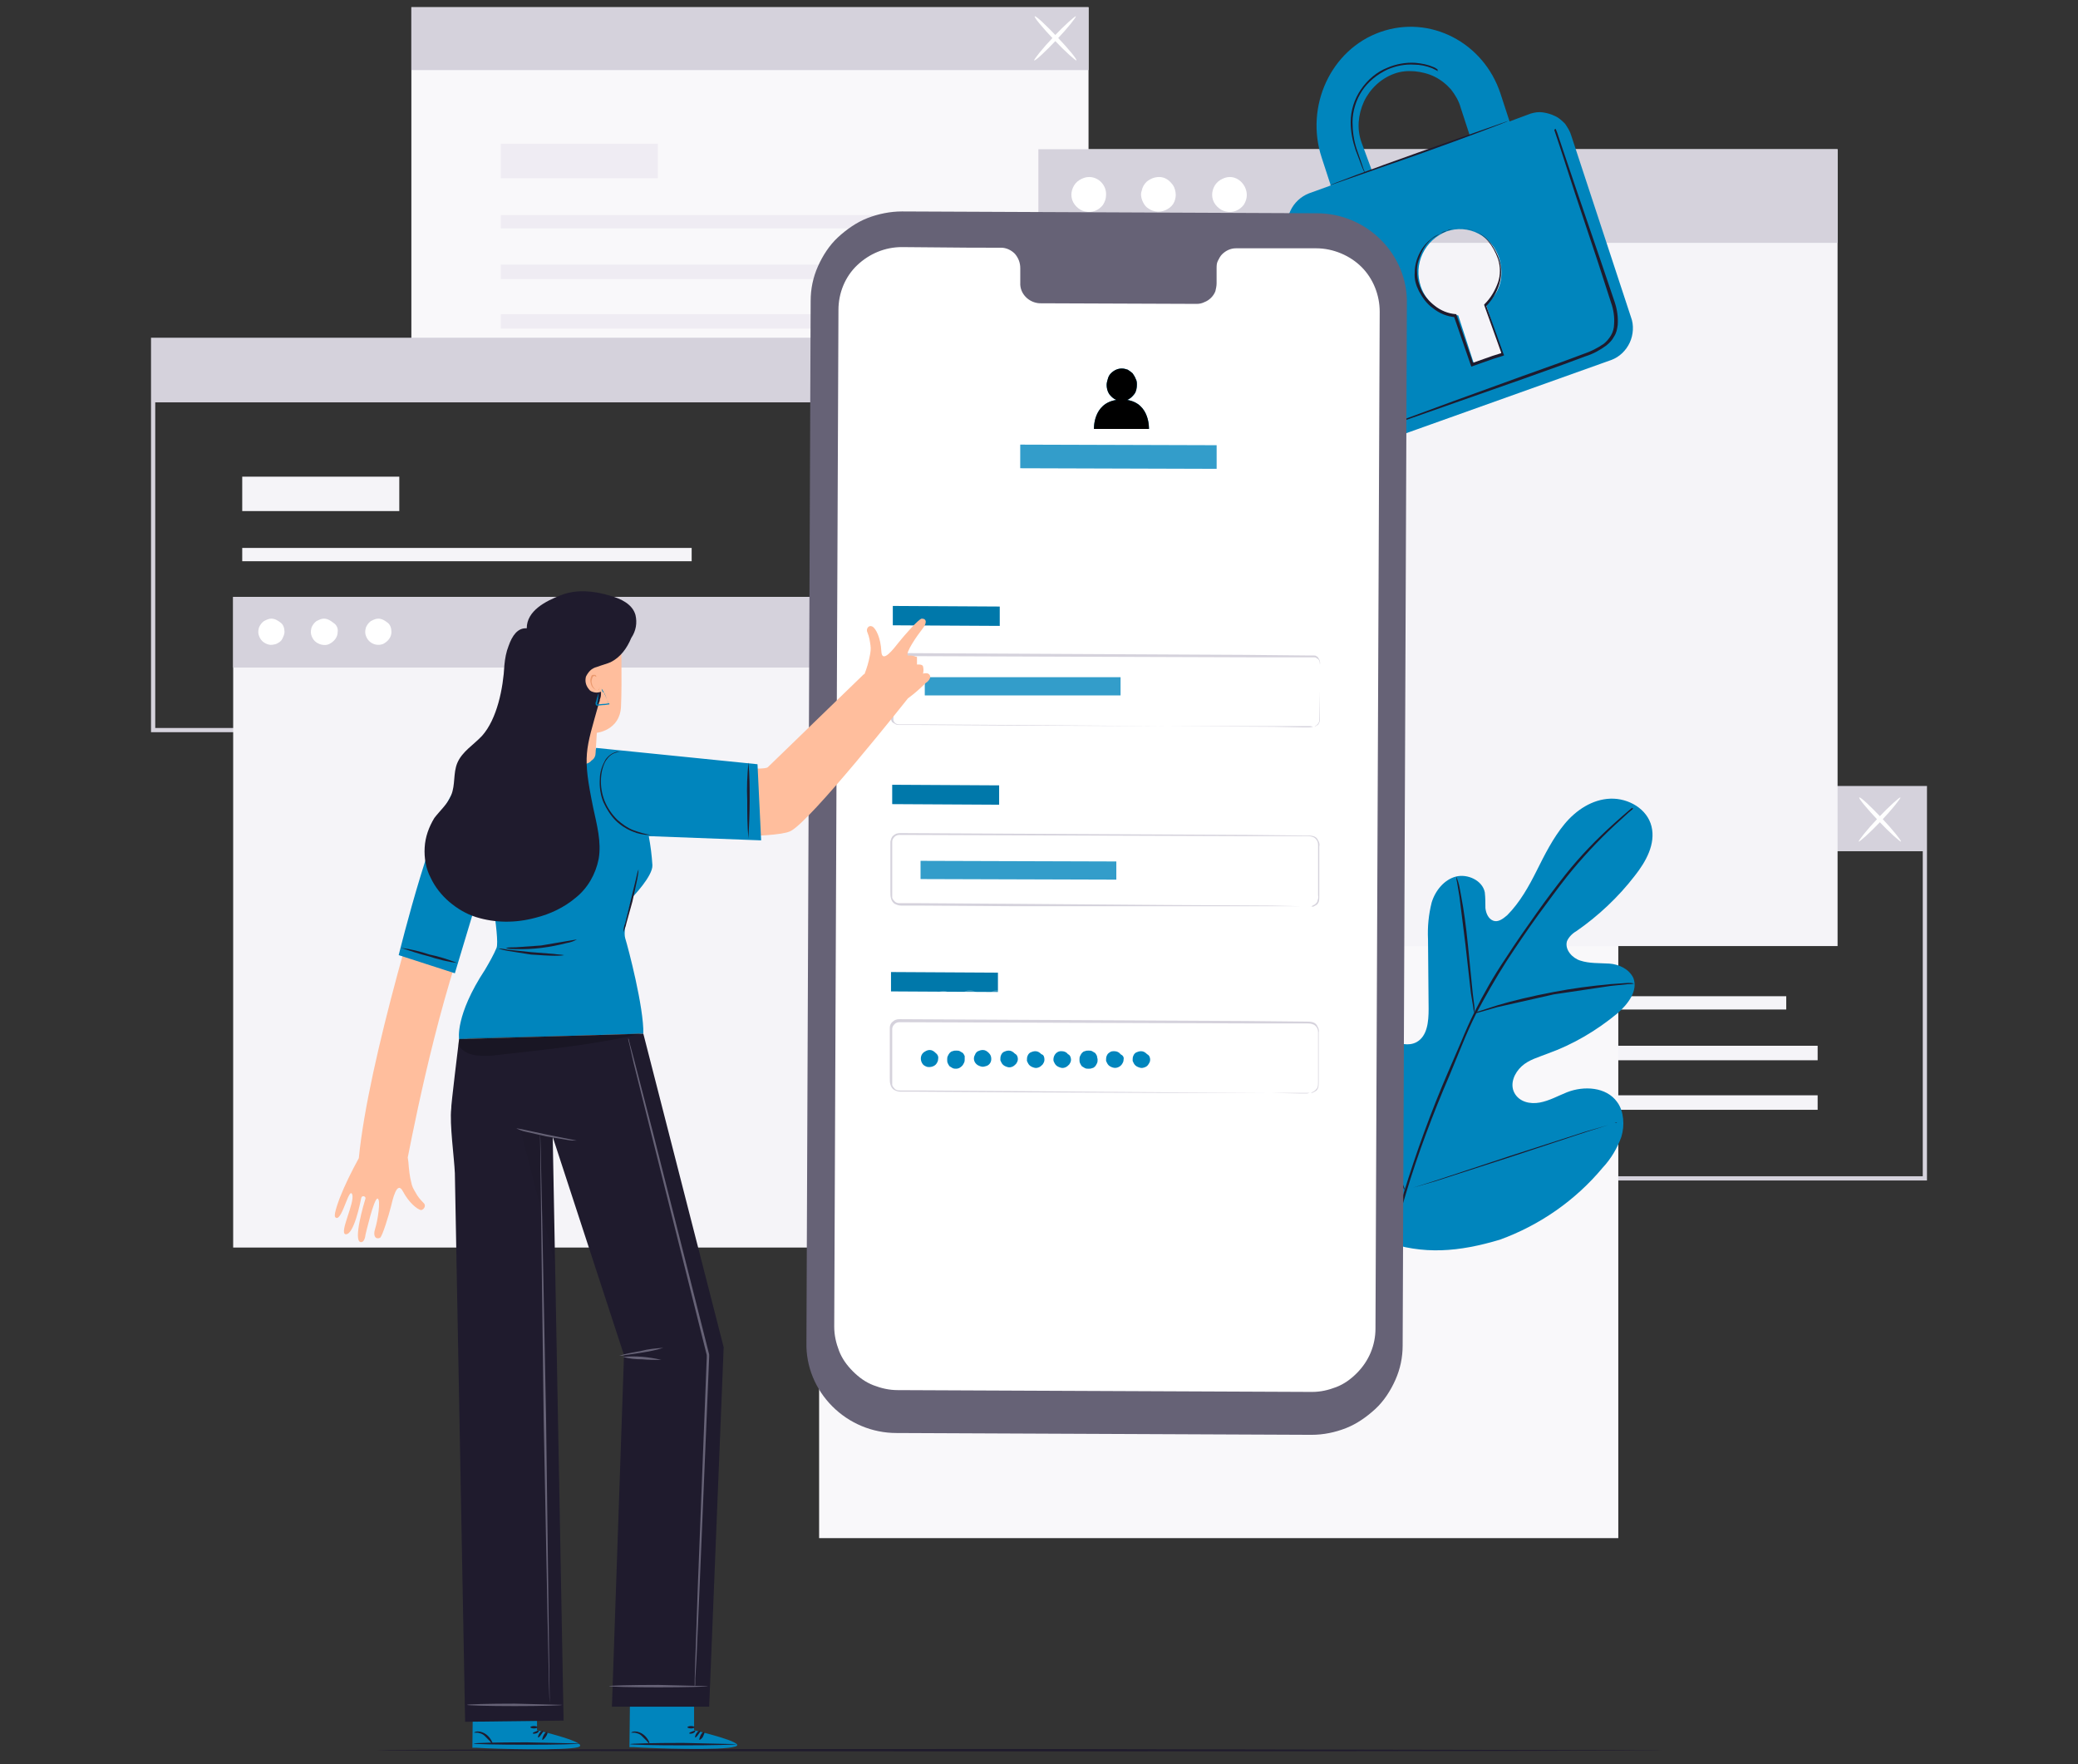
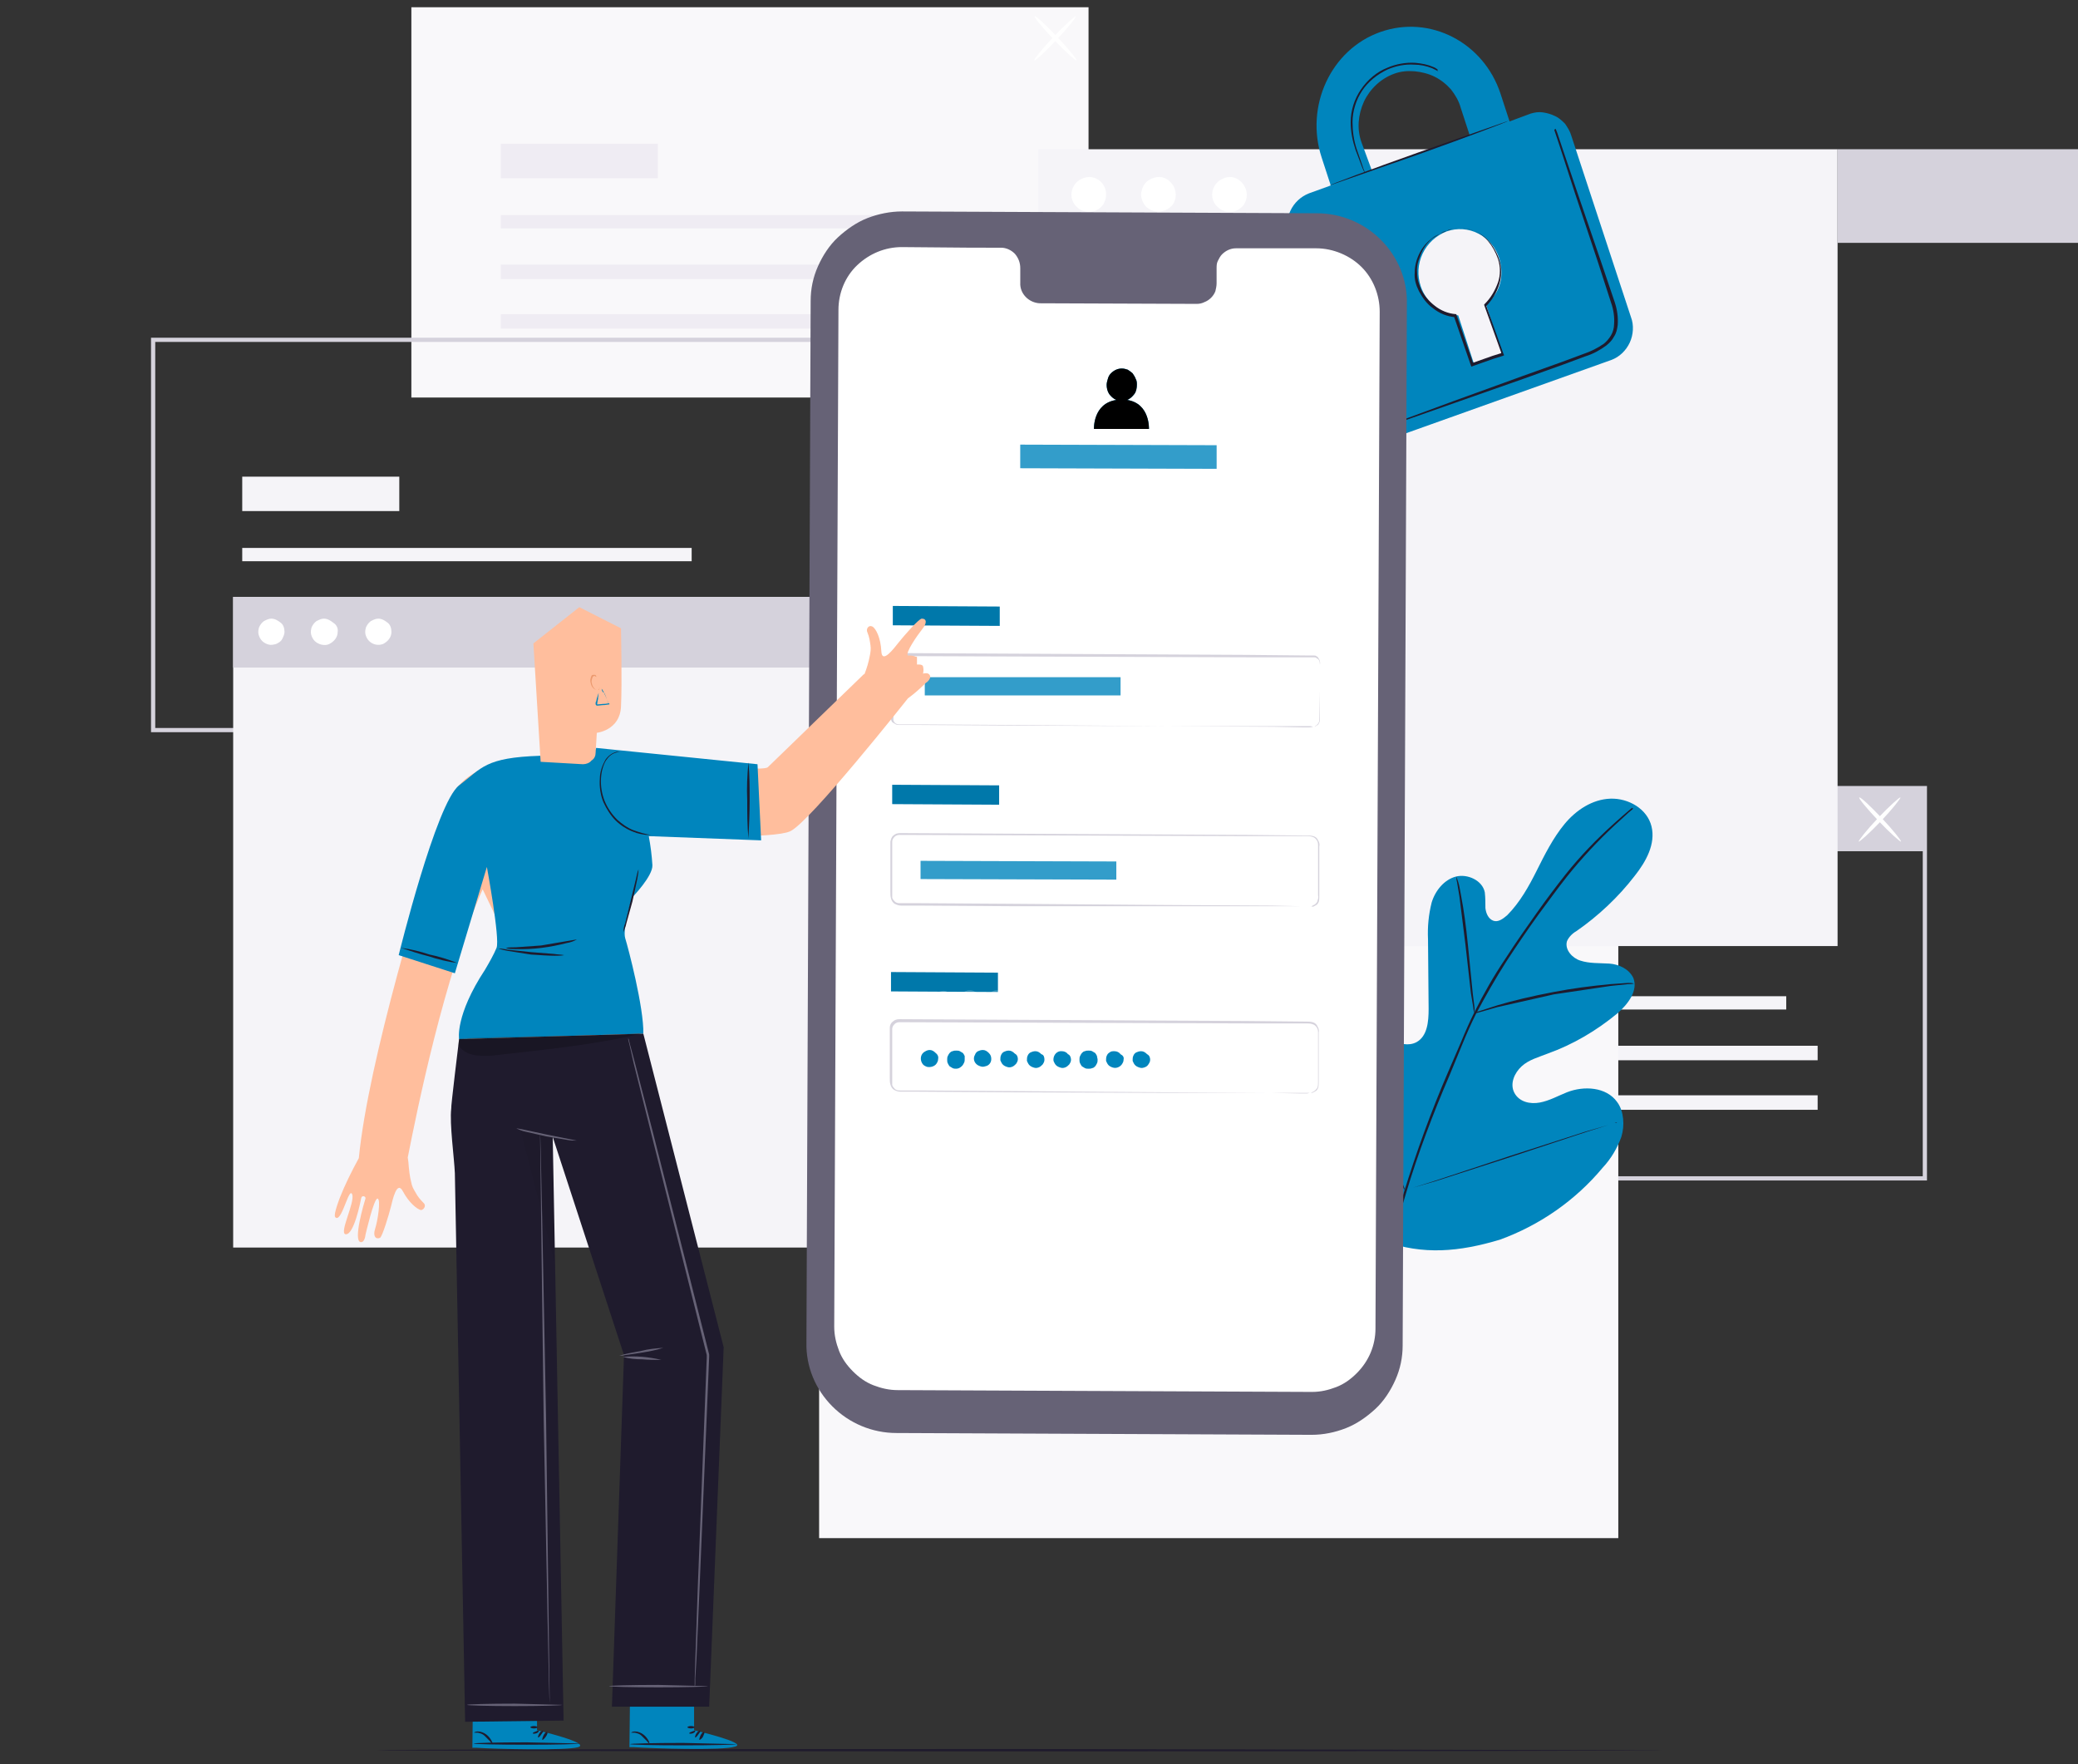
<svg xmlns="http://www.w3.org/2000/svg" version="1.1" id="Layer_1" x="0px" y="0px" viewBox="0 0 344 292" style="enable-background:new 0 0 344 292;" xml:space="preserve">
  <rect x="0" y="0" width="344" height="292" fill="#333333" stroke="none" />
  <style type="text/css">
	.st0{fill:#D5D2DC;}
	.st1{fill:#F5F4F8;}
	.st2{fill:#FFFFFF;}
	.st3{fill:#F9F8FA;}
	.st4{fill:#EFECF3;}
	.st5{fill:#1F1B2D;}
	.st6{fill:#0085BD;}
	.st7{fill:#666276;}
	.st8{opacity:0.1;enable-background:new    ;}
	.st9{opacity:0.2;fill:#FFFFFF;enable-background:new    ;}
	.st10{fill:#FFBE9D;}
	.st11{fill:#EB996E;}
	.st12{opacity:0.2;enable-background:new    ;}
	.st13{opacity:4.000000e-02;enable-background:new    ;}
</style>
  <path class="st0" d="M319,195.4H206.2v-65.3H319V195.4z M206.9,194.7h111.4v-63.9H206.9V194.7z" />
  <path class="st1" d="M295.7,164.9h-74.4v2.2h74.4V164.9z M300.9,173.1h-79.5v2.4h79.5V173.1z M300.9,181.3h-79.5v2.4h79.5V181.3z   M247.3,153.1h-26v5.7h26V153.1z" />
  <path class="st0" d="M318.7,130.5H206.6v10.4h112.1V130.5z" />
  <g>
    <path class="st2" d="M307.7,139.3c-0.1-0.1,1.3-1.9,3.2-3.9s3.6-3.5,3.7-3.4s-1.3,1.9-3.2,3.9S307.8,139.4,307.7,139.3z" />
    <path class="st2" d="M314.7,139.3c-0.1,0.1-1.8-1.4-3.7-3.4s-3.4-3.8-3.2-3.9s1.8,1.4,3.7,3.4S314.8,139.2,314.7,139.3L314.7,139.3   z" />
  </g>
  <path class="st3" d="M180.2,1.2H68.1v64.6h112.1V1.2z" />
  <path class="st4" d="M157.3,35.6H82.9v2.2h74.4V35.6z M162.4,43.8H82.9v2.4h79.5V43.8z M162.4,52H82.9v2.4h79.5V52z M108.9,23.8h-26  v5.7h26V23.8z" />
-   <path class="st0" d="M180.2,1.2H68.1v10.4h112.1V1.2z" />
  <g>
    <path class="st2" d="M171.2,10c-0.1-0.1,1.3-1.9,3.2-3.9s3.6-3.5,3.7-3.4s-1.3,1.9-3.2,3.9S171.4,10.1,171.2,10z" />
    <path class="st2" d="M178.2,10c-0.1,0.1-1.8-1.4-3.7-3.4s-3.4-3.8-3.2-3.9s1.8,1.4,3.7,3.4S178.3,9.8,178.2,10z" />
  </g>
  <path class="st0" d="M137.8,121.2H25V55.9h112.8L137.8,121.2L137.8,121.2z M25.7,120.5h111.4V56.6H25.7  C25.7,56.6,25.7,120.5,25.7,120.5z" />
  <path class="st1" d="M114.5,90.7H40.1v2.2h74.4V90.7z M119.6,98.8H40.1v2.4h79.5C119.6,101.2,119.6,98.8,119.6,98.8z M119.6,107.1  H40.1v2.4h79.5V107.1z M66.1,78.9h-26v5.7h26V78.9z" />
-   <path class="st0" d="M137.4,56.2H25.3v10.4h112.1V56.2z" />
  <path class="st3" d="M267.9,136.1H135.6v118.5h132.3V136.1z" />
  <path class="st1" d="M142.2,98.8H38.6v107.7h103.7V98.8z" />
  <path class="st0" d="M142.2,98.8H38.6v11.7h103.7V98.8z" />
  <path class="st2" d="M47.1,104.6c0,0.4-0.2,0.8-0.4,1.2s-0.6,0.6-1,0.8c-0.4,0.1-0.8,0.2-1.2,0.1c-0.4-0.1-0.8-0.3-1.1-0.6  s-0.5-0.7-0.6-1.1c-0.1-0.4,0-0.9,0.1-1.2c0.2-0.4,0.4-0.7,0.8-1c0.4-0.2,0.8-0.4,1.2-0.4c0.6,0,1.1,0.3,1.6,0.7  C46.9,103.4,47.1,104,47.1,104.6L47.1,104.6z M55.9,104.6c0,0.9-0.6,1.6-1.4,2c-0.4,0.2-0.8,0.2-1.3,0.1c-0.4-0.1-0.8-0.3-1.1-0.6  c-0.3-0.3-0.5-0.7-0.6-1.1c-0.1-0.4,0-0.9,0.1-1.2c0.2-0.4,0.4-0.7,0.8-1c0.4-0.2,0.8-0.4,1.2-0.4c0.6,0,1.1,0.3,1.6,0.7  C55.7,103.4,56,104,55.9,104.6z M64.8,104.6c0,0.9-0.6,1.6-1.4,2c-0.8,0.3-1.7,0.1-2.3-0.5c-0.3-0.3-0.5-0.7-0.6-1.1  c-0.1-0.4,0-0.9,0.1-1.2c0.2-0.4,0.4-0.7,0.8-1c0.4-0.2,0.8-0.4,1.2-0.4c0.6,0,1.1,0.3,1.6,0.7C64.6,103.4,64.8,104,64.8,104.6  L64.8,104.6z" />
  <path class="st1" d="M304.2,24.7H171.9v131.9h132.3V24.7z" />
-   <path class="st0" d="M304.2,24.7H171.9v15.5h132.3V24.7z" />
+   <path class="st0" d="M304.2,24.7v15.5h132.3V24.7z" />
  <g>
    <g>
      <path id="B" class="st2" d="M183.1,32.3c0,0.6-0.2,1.1-0.5,1.6c-0.7,0.9-1.8,1.4-3,1.1c-0.5-0.1-1-0.4-1.4-0.8    c-0.4-0.4-0.7-0.9-0.8-1.5c-0.1-0.6,0-1.1,0.2-1.6s0.6-1,1.1-1.3c0.5-0.3,1-0.5,1.6-0.5C181.9,29.3,183.2,30.7,183.1,32.3z" />
    </g>
    <path class="st2" d="M193.9,30.3c0.4,0.4,0.6,0.9,0.7,1.5c0.1,0.6,0,1.1-0.2,1.6c-0.2,0.5-0.6,0.9-1.1,1.2c-1,0.6-2.2,0.6-3.2-0.1   c-0.5-0.3-0.8-0.8-1-1.3s-0.3-1.1-0.1-1.6c0.1-0.6,0.4-1.1,0.8-1.5c0.6-0.5,1.3-0.8,2.1-0.8S193.4,29.7,193.9,30.3L193.9,30.3z" />
    <g>
      <path class="st2" d="M206.4,32.3c0,0.6-0.2,1.1-0.5,1.6c-0.7,0.9-1.8,1.4-3,1.1c-0.5-0.1-1-0.4-1.4-0.8c-0.4-0.4-0.7-0.9-0.8-1.5    c-0.1-0.6,0-1.1,0.2-1.6s0.6-1,1.1-1.3c0.5-0.3,1-0.5,1.6-0.5C205.1,29.3,206.4,30.7,206.4,32.3z" />
    </g>
  </g>
  <path class="st5" d="M275.6,289.7c0,0.1-47.8,0.2-106.7,0.2s-106.7-0.1-106.7-0.2s47.8-0.2,106.7-0.2L275.6,289.7z" />
  <path class="st6" d="M229,205.4c-10.6-7.4-13-21.2-12.6-33.6c0.1-2.1-0.2-4.3,0.8-6.1s3.3-3.1,5.1-2.2c1.5,0.7,2.2,2.5,3.1,4  c1.1,2,2.8,3.6,4.9,4.6c1.3,0.7,2.9,1.1,4.2,0.4c1.8-1,2-3.4,2-5.5l-0.1-11.5c-0.1-2.1,0.1-4.1,0.6-6.1c0.6-2,2.1-3.8,4-4.3  s4.4,0.6,4.8,2.6c0.1,0.9,0.1,1.7,0.1,2.6c0.1,0.9,0.5,1.8,1.3,2.1s1.6-0.3,2.3-0.9c2.1-2.1,3.6-4.8,4.9-7.4s2.7-5.4,4.6-7.7  s4.6-4.1,7.6-4.2s6.1,1.7,6.8,4.6s-0.9,5.8-2.8,8.2c-2.7,3.5-6,6.6-9.6,9.1c-0.7,0.4-1.3,1-1.6,1.7c-0.4,1.4,0.9,2.8,2.2,3.2  c1.5,0.5,3.2,0.4,4.8,0.5s3.3,0.9,4,2.4c0.8,2.1-0.9,4.3-2.6,5.8c-3.5,2.9-7.4,5.2-11.6,6.7c-1.5,0.6-3.1,1-4.3,2.1s-2,2.9-1.2,4.4  s2.6,1.9,4.2,1.6s3-1.1,4.5-1.7c2.8-1.1,6.5-0.9,8.3,1.6c0.6,0.8,0.9,1.8,1,2.8c0.1,1,0,2-0.3,3c-0.7,1.9-1.7,3.6-3.1,5.1  c-4.5,5.4-10.4,9.5-17,11.9C241.6,207.2,235.6,207.8,229,205.4" />
  <g>
    <path class="st5" d="M270.4,133.8c0,0-0.1,0.1-0.2,0.2l-0.6,0.5l-2.3,2.1c-2.8,2.6-5.5,5.5-7.9,8.5c-1.5,1.9-3.1,4.1-4.8,6.4   c-1.8,2.5-3.5,5-5.2,7.6c-1.8,2.8-3.5,5.8-5.1,8.8c-0.8,1.6-1.5,3.2-2.2,4.9l-2.1,5.1c-2.8,6.5-5.3,13.1-7.3,19.8   c-1.7,5.5-2.8,11.2-3.4,16.9c-0.4,3.9-0.5,7.8-0.2,11.6c0.1,1.4,0.2,2.4,0.3,3.1l0.1,0.8v0.3c0-0.1,0-0.2-0.1-0.3l-0.1-0.8   c-0.1-0.7-0.3-1.8-0.4-3.2c-0.3-3.9-0.3-7.8,0.1-11.7c0.6-5.7,1.7-11.4,3.4-17c2.1-6.8,4.5-13.4,7.3-19.9l2.2-5.1   c0.7-1.7,1.4-3.3,2.2-4.9c1.5-3,3.2-6,5.1-8.8c1.8-2.8,3.5-5.2,5.2-7.6s3.3-4.5,4.8-6.4c2.4-3,5.1-5.8,8-8.4c1-0.9,1.8-1.6,2.4-2.1   l0.6-0.5C270.2,133.9,270.3,133.8,270.4,133.8L270.4,133.8z" />
    <path class="st5" d="M244.1,167.7c-0.1-0.3-0.2-0.6-0.2-0.9l-0.4-2.4l-0.9-8l-1-8l-0.4-2.4c-0.1-0.3-0.1-0.6-0.1-0.9   c0.1,0.3,0.2,0.6,0.3,0.9c0.2,0.6,0.3,1.4,0.5,2.4c0.4,2.1,0.8,4.9,1.1,8l0.8,8l0.3,2.4C244.1,167.1,244.1,167.4,244.1,167.7   L244.1,167.7z M270.5,162.8c-0.3,0.1-0.7,0.1-1,0.1l-2.9,0.3l-9.4,1.4l-9.3,2.1l-2.8,0.8c-0.3,0.1-0.7,0.2-1,0.2   c0.3-0.2,0.6-0.3,1-0.4l2.8-0.9c2.3-0.7,5.6-1.5,9.3-2.2c3.1-0.6,6.2-1,9.4-1.3l2.9-0.2C269.8,162.7,270.2,162.7,270.5,162.8   L270.5,162.8z M232.6,197.1c-0.1-0.1-0.1-0.2-0.2-0.3l-0.5-1l-1.6-3.6c-1.3-3-2.9-7.3-4.6-12l-4.5-12l-1.4-3.6l-0.4-1   c-0.1-0.1-0.1-0.2-0.1-0.4c0.1,0.1,0.1,0.2,0.2,0.3l0.5,1c0.4,0.8,0.9,2.1,1.6,3.6c1.3,3,2.9,7.3,4.6,12l4.5,12l1.4,3.6   c0.2,0.4,0.3,0.7,0.4,1C232.5,196.9,232.5,197,232.6,197.1L232.6,197.1z" />
    <path class="st5" d="M267.7,185.8c-0.1,0.1-0.2,0.1-0.4,0.1l-1,0.3l-3.8,1.2l-12.4,4.1l-12.4,4l-3.8,1.1l-1,0.3   c-0.1,0-0.2,0.1-0.4,0.1c0.1-0.1,0.2-0.1,0.4-0.1l1-0.3l3.8-1.2l12.4-4.1l12.4-4l3.8-1.1l1-0.3   C267.5,185.8,267.6,185.8,267.7,185.8L267.7,185.8z" />
  </g>
  <path class="st6" d="M253.4,18.8l-3.5,1.3l-1.5-4.6c-2.8-8.5-11.7-13.1-19.9-10.2s-12.5,12.3-9.7,20.8l1.5,4.6l-3.6,1.3  c-2.8,1.1-4.3,4.2-3.3,7.1l9.9,30.1c0.2,0.7,0.5,1.3,1,1.9s1,1,1.6,1.3s1.3,0.5,2,0.6c0.7,0.1,1.4,0,2.1-0.3l36.7-13.1  c1.4-0.5,2.5-1.6,3.1-2.9s0.7-2.9,0.2-4.2l-9.9-30.1c-0.2-0.7-0.6-1.3-1-1.9c-0.5-0.5-1-1-1.7-1.3c-0.6-0.3-1.3-0.5-2-0.6  S254.1,18.6,253.4,18.8L253.4,18.8z M225.4,23.6c-0.8-2.2-0.6-4.6,0.4-6.8c1-2.1,2.8-3.8,5-4.6c1.1-0.4,2.2-0.5,3.4-0.4  c1.1,0.1,2.3,0.4,3.3,0.9c1,0.5,1.9,1.2,2.7,2.1c0.7,0.9,1.3,1.9,1.6,3l1.5,4.6l-16.2,5.8L225.4,23.6z M246,50.4l2.5,7.7  c0,0.2,0,0.3,0,0.5s-0.2,0.3-0.4,0.3l-3.5,1.3c-0.1,0-0.3,0-0.4,0s-0.2-0.2-0.3-0.3l-2.5-7.7c-2.9-0.2-5.3-2.1-6.2-4.8  c-0.6-1.8-0.5-3.7,0.3-5.4s2.2-3,4-3.7c1.7-0.6,3.6-0.5,5.3,0.4c0.8,0.4,1.5,1,2.1,1.7c0.6,0.7,1,1.5,1.3,2.4  c0.4,1.4,0.5,2.8,0.1,4.2S247.1,49.4,246,50.4L246,50.4L246,50.4z" />
  <g>
    <path class="st5" d="M249.7,20c0,0.1-6.6,2.6-14.7,5.5l-14.9,5.2c0-0.1,6.6-2.6,14.8-5.5L249.7,20L249.7,20z M257.5,21.3   c0,0.1,0.1,0.1,0.1,0.2l0.2,0.5l0.7,2.1l2.6,7.7l3.9,11.4l2.3,6.8c0.4,1.2,0.6,2.5,0.5,3.8c-0.1,0.7-0.2,1.3-0.6,1.9   c-0.3,0.6-0.8,1.1-1.3,1.5c-1.1,0.8-2.2,1.4-3.5,1.8l-3.5,1.3l-6.7,2.4l-11.4,4l-7.7,2.7l-2.1,0.7l-0.6,0.2c-0.1,0-0.1,0-0.2,0   c0,0,0.1,0,0.2-0.1l0.5-0.2l2.1-0.8l7.6-2.8l11.3-4.1l6.7-2.4l3.5-1.3c1.2-0.4,2.4-1,3.4-1.7c0.5-0.4,0.9-0.9,1.2-1.4   c0.3-0.5,0.5-1.2,0.5-1.8c0.1-1.2-0.1-2.5-0.5-3.6l-2.2-6.8l-3.8-11.4l-2.5-7.7l-0.7-2.1l-0.2-0.6   C257.5,21.3,257.5,21.3,257.5,21.3L257.5,21.3z" />
    <path class="st5" d="M238.1,11.8l-1-0.5c-1-0.4-2-0.6-3-0.6c-1.5-0.1-3,0.2-4.4,0.8c-1.7,0.8-3.2,2-4.2,3.5c-1,1.5-1.6,3.4-1.6,5.2   c0,1.5,0.2,3,0.7,4.5l1,2.9c0.1,0.4,0.3,0.7,0.4,1.1c-0.2-0.3-0.4-0.7-0.5-1l-1.1-2.9c-0.5-1.5-0.8-3-0.8-4.6   c0-1.9,0.6-3.8,1.7-5.4c1.1-1.6,2.6-2.9,4.4-3.6c1.4-0.6,3-0.9,4.6-0.8c1.1,0.1,2.1,0.3,3,0.7c0.3,0.1,0.5,0.3,0.7,0.4   C237.9,11.6,238,11.7,238.1,11.8L238.1,11.8z M238.4,38.7c0.1-0.1,0.2-0.1,0.3-0.2c0.3-0.2,0.7-0.3,1.1-0.4   c0.6-0.2,1.2-0.3,1.8-0.3c0.8,0,1.6,0.1,2.4,0.4c1.8,0.6,3.4,2.4,4.2,4.8c0.4,1.3,0.4,2.7,0,4c-0.4,1.4-1.2,2.7-2.2,3.7l0-0.2   l2.9,8.1l0.1,0.2l-0.2,0.1l-1.6,0.5l-3.4,1.2l-0.2,0.1l-0.1-0.2l-2.8-8.1l0.2,0.1c-1.3-0.1-2.6-0.6-3.7-1.5c-1-0.7-1.7-1.7-2.3-2.8   c-0.5-1-0.8-2-0.7-3.1c0-1.1,0.3-2.2,0.8-3.2c0.5-1,1.2-1.8,2.1-2.5C237.5,39.1,237.9,38.9,238.4,38.7c-0.4,0.2-0.8,0.5-1.2,0.7   c-1,0.8-1.7,1.8-2.1,3c-0.4,0.9-0.6,1.8-0.5,2.8c0,1,0.3,1.9,0.7,2.8c0.5,1,1.3,1.9,2.2,2.6c1,0.8,2.2,1.3,3.5,1.4h0.1l0,0.1   l2.8,8.1l-0.2-0.1l3.4-1.2l1.6-0.5l-0.1,0.2l-2.9-8.1v-0.1l0.1-0.1c1-1,1.7-2.2,2.2-3.6c0.4-1.2,0.4-2.5,0-3.8   c-0.8-2.3-2.3-4.1-4-4.7c-0.7-0.3-1.5-0.4-2.3-0.4c-0.6,0-1.2,0.1-1.8,0.2L238.4,38.7L238.4,38.7z" />
  </g>
  <path class="st7" d="M217.1,237.5l-68.7-0.3c-4,0-7.8-1.6-10.6-4.4c-2.8-2.8-4.4-6.6-4.3-10.6l0.7-172.4c0-2,0.4-3.9,1.2-5.7  s1.9-3.5,3.3-4.8s3.1-2.5,4.9-3.2s3.8-1.1,5.7-1.1l68.7,0.3c4,0,7.8,1.6,10.6,4.4c2.8,2.8,4.4,6.6,4.3,10.6l-0.7,172.4  c0,2-0.4,3.9-1.2,5.7s-1.9,3.5-3.3,4.8s-3.1,2.5-4.9,3.2S219.1,237.5,217.1,237.5L217.1,237.5z" />
  <path class="st2" d="M217.9,41.1h-13.3c-0.9,0-1.7,0.4-2.3,1c-0.3,0.3-0.5,0.7-0.7,1.1c-0.2,0.4-0.2,0.8-0.2,1.3v2.4  c0,0.4-0.1,0.9-0.2,1.3c-0.3,0.8-1,1.5-1.8,1.8c-0.4,0.2-0.8,0.3-1.3,0.3l-26-0.1c-1.8-0.1-3.3-1.6-3.2-3.4v-2.4  c0-0.9-0.3-1.7-0.9-2.4c-0.6-0.6-1.4-1-2.3-1H161l-11.7-0.1c-2.8,0-5.4,1.1-7.4,3c-2,1.9-3.1,4.6-3.1,7.4l-0.7,168.3  c0,1.4,0.3,2.7,0.8,4c0.5,1.3,1.3,2.4,2.3,3.4c1,1,2.1,1.8,3.4,2.3s2.6,0.8,4,0.8l68.6,0.3c1.4,0,2.7-0.3,4-0.8  c1.3-0.5,2.4-1.3,3.4-2.3c2-2,3.1-4.6,3.1-7.4l0.7-168.3c0-2.8-1.1-5.5-3-7.4S220.7,41.1,217.9,41.1L217.9,41.1z" />
  <path class="st6" d="M165.5,100.4l-17.7-0.1l0,3.2l17.7,0.1L165.5,100.4z" />
  <path class="st8" d="M165.5,100.4l-17.7-0.1l0,3.2l17.7,0.1L165.5,100.4z" />
  <path class="st0" d="M217.4,120.3c0.1,0,0.3,0,0.4-0.1c0.2-0.1,0.4-0.2,0.5-0.4c0.1-0.2,0.2-0.4,0.2-0.6v-4.7v-3.4v-1  c0-0.3,0-0.6-0.2-0.9c-0.1-0.1-0.2-0.2-0.4-0.3c-0.1-0.1-0.3-0.1-0.5-0.1h-1.1h-9.9l-57.6-0.2c-0.1,0-0.3,0-0.4,0.1  c-0.1,0.1-0.2,0.2-0.3,0.3c-0.2,0.3-0.2,0.6-0.2,0.9v2.1v4.1v2.1c0,0.3,0,0.6,0,1c0,0.1,0.1,0.3,0.2,0.4c0.1,0.1,0.2,0.2,0.3,0.2  c0.1,0.1,0.3,0.1,0.4,0.1h3.5l15.3,0.1l25.9,0.2l17.4,0.1l4.7,0.1h1.2L217.4,120.3l-0.4-0.1h-1.2H211h-17.4l-25.9-0.1l-15.3-0.1  h-3.5c-0.2,0-0.4,0-0.6-0.1c-0.2-0.1-0.3-0.2-0.5-0.3s-0.2-0.3-0.3-0.5c0-0.2-0.1-0.4,0-0.6v-0.5V116v-4.1v-2.1c0-0.2,0-0.4,0-0.6  c0-0.2,0.1-0.4,0.2-0.6c0.1-0.2,0.3-0.3,0.5-0.4c0.2-0.1,0.4-0.1,0.6-0.1l57.6,0.3l9.9,0.1h1.1c0.2,0,0.4,0,0.5,0.1  c0.2,0.1,0.3,0.2,0.4,0.4c0.2,0.3,0.3,0.7,0.2,1v1v3.4l-0.1,4.8c0,0.4-0.3,0.8-0.7,1C217.7,120.3,217.5,120.3,217.4,120.3  L217.4,120.3z" />
  <path class="st6" d="M185.5,112.1h-32.4v3h32.4V112.1z" />
  <path class="st9" d="M185.5,112.1h-32.4v3h32.4V112.1z" />
  <path class="st6" d="M165.4,130l-17.7-0.1l0,3.2l17.7,0.1L165.4,130L165.4,130z" />
  <path class="st8" d="M165.4,130l-17.7-0.1l0,3.2l17.7,0.1L165.4,130L165.4,130z" />
  <path class="st0" d="M216.9,150c0.1,0,0.3,0,0.4-0.1c0.2-0.1,0.4-0.2,0.5-0.3s0.3-0.3,0.3-0.5c0.1-0.3,0.2-0.6,0.1-0.9v-1.1v-2.8  V140c0-0.3,0-0.6-0.2-0.9c-0.2-0.3-0.4-0.5-0.8-0.6c-0.3-0.1-0.7-0.1-1-0.1h-9.9l-57.4-0.2c-0.3,0-0.6,0.1-0.8,0.3s-0.4,0.5-0.4,0.8  v2.1v4.1v2.1c0,0.3,0,0.6,0,1c0.1,0.3,0.3,0.5,0.5,0.7c0.3,0.2,0.6,0.2,0.9,0.2h1h2l15.2,0.1l25.8,0.2l17.4,0.1l4.7,0.1h1.2  L216.9,150l-0.4,0h-1.2h-4.7h-17.4l-25.8,0l-15.2-0.1h-3c-0.4,0-0.7-0.1-1.1-0.3c-0.3-0.2-0.5-0.5-0.6-0.9c-0.1-0.3-0.1-0.7-0.1-1.1  v-2.1v-4.1v-2.1c0.1-0.4,0.2-0.8,0.5-1c0.3-0.3,0.7-0.4,1.1-0.4l57.4,0.3l9.9,0.1c0.4,0,0.7,0,1.1,0.1c0.4,0.1,0.7,0.4,0.8,0.7  c0.2,0.3,0.3,0.7,0.2,1v1v3.4v2.8v1.1c0,0.3,0,0.6-0.1,0.9c-0.1,0.2-0.2,0.4-0.4,0.5s-0.3,0.2-0.6,0.3  C217.2,150,217.1,150,216.9,150L216.9,150z" />
  <path class="st6" d="M165.2,161l-17.7-0.1l0,3.2l17.7,0.1L165.2,161z" />
  <path class="st8" d="M165.2,161l-17.7-0.1l0,3.2l17.7,0.1L165.2,161z" />
  <path class="st0" d="M216.8,180.9c0.1,0,0.3,0,0.4-0.1c0.2-0.1,0.4-0.2,0.5-0.3c0.1-0.1,0.3-0.3,0.4-0.5c0.1-0.3,0.1-0.6,0.1-0.9  v-1.1v-2.8V171c0-0.3,0-0.6-0.2-0.9c-0.2-0.3-0.4-0.5-0.8-0.6c-0.3-0.1-0.7-0.1-1-0.1h-9.9l-57.4-0.2c-0.3,0-0.6,0.1-0.8,0.3  c-0.2,0.2-0.4,0.5-0.4,0.8v2.1v4.1v2.1c0,0.3,0,0.6,0,1c0.1,0.3,0.3,0.5,0.5,0.7c0.3,0.2,0.6,0.2,0.9,0.2h3l15.2,0.1l25.8,0.2  l17.4,0.1l4.7,0.1h1.2L216.8,180.9l-0.4,0h-1.2h-4.7h-17.4l-25.8-0.1l-15.2-0.1h-3c-0.4,0-0.7-0.1-1.1-0.3c-0.3-0.2-0.5-0.5-0.6-0.9  c-0.1-0.3-0.1-0.7-0.1-1.1v-2.1v-4.1v-2.1c0-0.4,0.2-0.8,0.5-1c0.3-0.3,0.7-0.4,1.1-0.4l57.4,0.3l9.9,0.1c0.4,0,0.7,0,1.1,0.1  c0.4,0.1,0.7,0.4,0.8,0.7c0.2,0.3,0.3,0.7,0.2,1v1v3.4v2.8v1.1c0,0.3,0,0.6-0.1,0.9c-0.1,0.2-0.2,0.4-0.4,0.5  c-0.2,0.1-0.3,0.2-0.6,0.3C217.1,180.9,217,180.9,216.8,180.9z" />
  <path class="st6" d="M184.8,142.6l-32.4-0.1l0,3l32.4,0.1L184.8,142.6L184.8,142.6z" />
  <path class="st9" d="M184.8,142.6l-32.4-0.1l0,3l32.4,0.1L184.8,142.6L184.8,142.6z" />
  <path class="st6" d="M155.3,175.3c0,0.3-0.1,0.5-0.3,0.8c-0.3,0.4-0.9,0.6-1.5,0.5c-0.3-0.1-0.5-0.2-0.7-0.4c-0.5-0.6-0.5-1.5,0.1-2  c0.3-0.2,0.6-0.4,1-0.4c0.4,0,0.7,0.2,1,0.5C155.2,174.5,155.4,174.9,155.3,175.3L155.3,175.3z M159.7,175.3c0,0.2,0,0.4-0.1,0.6  c-0.1,0.2-0.2,0.4-0.3,0.5c-0.3,0.3-0.6,0.5-1,0.5c-0.2,0-0.4,0-0.6-0.1c-0.2-0.1-0.3-0.2-0.5-0.3c-0.1-0.1-0.2-0.3-0.3-0.5  c-0.1-0.2-0.1-0.4-0.1-0.6c0-0.2,0-0.4,0.1-0.6c0.1-0.2,0.2-0.4,0.3-0.5c0.1-0.1,0.3-0.3,0.5-0.3c0.2-0.1,0.4-0.1,0.6-0.1  c0.2,0,0.4,0,0.6,0.1c0.2,0.1,0.3,0.2,0.5,0.3c0.1,0.1,0.2,0.3,0.3,0.5C159.7,174.9,159.7,175.1,159.7,175.3L159.7,175.3z   M164.1,175.3c0,0.6-0.4,1.1-1,1.2c-0.3,0.1-0.5,0.1-0.8,0c-0.3-0.1-0.5-0.2-0.7-0.4c-0.4-0.4-0.5-1-0.2-1.5  c0.1-0.3,0.3-0.5,0.5-0.6c0.2-0.1,0.5-0.2,0.8-0.2c0.4,0,0.7,0.2,1,0.5S164.1,174.9,164.1,175.3L164.1,175.3z M168.5,175.3  c0,0.3-0.1,0.5-0.3,0.8c-0.2,0.2-0.4,0.4-0.7,0.5c-0.3,0.1-0.5,0.1-0.8,0c-0.3-0.1-0.5-0.2-0.7-0.4c-0.2-0.2-0.3-0.5-0.4-0.7  c0-0.3,0-0.6,0.1-0.8c0.1-0.3,0.3-0.5,0.5-0.6c0.2-0.1,0.5-0.2,0.8-0.2c0.4,0,0.7,0.2,1,0.5C168.4,174.6,168.5,175,168.5,175.3  L168.5,175.3z M172.9,175.4c0,0.3-0.1,0.5-0.3,0.8c-0.2,0.2-0.4,0.4-0.7,0.5c-0.3,0.1-0.5,0.1-0.8,0c-0.3-0.1-0.5-0.2-0.7-0.4  c-0.2-0.2-0.3-0.5-0.4-0.7c0-0.3,0-0.6,0.1-0.8c0.1-0.3,0.3-0.5,0.5-0.6c0.2-0.1,0.5-0.2,0.8-0.2c0.4,0,0.7,0.2,1,0.5  C172.8,174.6,172.9,175,172.9,175.4L172.9,175.4z M177.3,175.4c0,0.3-0.1,0.5-0.3,0.8c-0.2,0.2-0.4,0.4-0.7,0.5  c-0.3,0.1-0.5,0.1-0.8,0c-0.3-0.1-0.5-0.2-0.7-0.4c-0.2-0.2-0.3-0.5-0.4-0.7c-0.1-0.8,0.4-1.5,1.1-1.6c0.1,0,0.2,0,0.3,0  c0.4,0,0.8,0.2,1,0.5C177.1,174.6,177.3,175,177.3,175.4L177.3,175.4z M181.7,175.4c0,0.2,0,0.4-0.1,0.6s-0.2,0.4-0.3,0.5  c-0.1,0.1-0.3,0.3-0.5,0.3c-0.2,0.1-0.4,0.1-0.6,0.1c-0.2,0-0.4,0-0.6-0.1c-0.2-0.1-0.3-0.2-0.5-0.3c-0.1-0.1-0.2-0.3-0.3-0.5  c-0.1-0.2-0.1-0.4-0.1-0.6c0-0.2,0-0.4,0.1-0.6s0.2-0.4,0.3-0.5c0.1-0.1,0.3-0.3,0.5-0.3c0.2-0.1,0.4-0.1,0.6-0.1  c0.2,0,0.4,0,0.6,0.1c0.2,0.1,0.3,0.2,0.5,0.3c0.1,0.1,0.2,0.3,0.3,0.5C181.6,175,181.7,175.2,181.7,175.4z M186,175.4  c0,0.3-0.1,0.5-0.3,0.8c-0.3,0.4-0.9,0.7-1.5,0.5c-0.3-0.1-0.5-0.2-0.7-0.4c-0.2-0.2-0.3-0.5-0.4-0.7c0-0.3,0-0.6,0.1-0.8  c0.1-0.3,0.3-0.5,0.5-0.6c0.2-0.2,0.5-0.2,0.8-0.2c0.4,0,0.8,0.2,1,0.5C185.9,174.7,186.1,175,186,175.4z M190.4,175.4  c0,0.3-0.1,0.5-0.3,0.8s-0.4,0.4-0.7,0.5s-0.5,0.1-0.8,0c-0.3-0.1-0.5-0.2-0.7-0.4c-0.2-0.2-0.3-0.5-0.4-0.7c0-0.3,0-0.6,0.1-0.8  c0.1-0.3,0.3-0.5,0.5-0.6c0.2-0.1,0.5-0.2,0.8-0.2c0.4,0,0.7,0.2,1,0.5C190.3,174.7,190.4,175.1,190.4,175.4L190.4,175.4z" />
  <path class="st9" d="M157.7,165.4c0,0.3-0.1,0.5-0.3,0.8c-0.2,0.2-0.4,0.4-0.7,0.5c-0.3,0.1-0.5,0.1-0.8,0c-0.3-0.1-0.5-0.2-0.7-0.4  c-0.2-0.2-0.3-0.5-0.4-0.7c0-0.3,0-0.6,0.1-0.8c0.1-0.3,0.3-0.5,0.5-0.6c0.2-0.1,0.5-0.2,0.8-0.2c0.4,0,0.7,0.2,1,0.5  C157.6,164.6,157.7,165,157.7,165.4z M162.1,165.4c0,0.2,0,0.4-0.1,0.6c-0.1,0.4-0.4,0.7-0.8,0.8c-0.2,0.1-0.4,0.1-0.6,0.1  c-0.2,0-0.4,0-0.6-0.1c-0.4-0.2-0.6-0.5-0.8-0.8c-0.1-0.2-0.1-0.4-0.1-0.6c0-0.2,0-0.4,0.1-0.6c0.1-0.4,0.4-0.7,0.8-0.8  c0.2-0.1,0.4-0.1,0.6-0.1c0.6,0,1.1,0.4,1.3,0.9C162.1,165,162.1,165.2,162.1,165.4L162.1,165.4z M166.5,165.4c0,0.6-0.4,1.1-1,1.2  c-0.3,0.1-0.5,0.1-0.8,0c-0.3-0.1-0.5-0.2-0.7-0.4s-0.3-0.5-0.4-0.7s0-0.6,0.1-0.8c0.2-0.5,0.8-0.8,1.3-0.8c0.4,0,0.7,0.2,1,0.5  C166.4,164.7,166.5,165.1,166.5,165.4L166.5,165.4z M170.9,165.5c0,0.3-0.1,0.5-0.3,0.8c-0.2,0.2-0.4,0.4-0.7,0.5s-0.5,0.1-0.8,0  c-0.3-0.1-0.5-0.2-0.7-0.4c-0.5-0.6-0.5-1.5,0.1-2c0.3-0.2,0.6-0.4,1-0.4c0.4,0,0.7,0.2,1,0.5C170.7,164.7,170.9,165.1,170.9,165.5z   M175.2,165.5c0,0.3-0.1,0.5-0.3,0.8c-0.2,0.2-0.4,0.4-0.7,0.5s-0.5,0.1-0.8,0c-0.3-0.1-0.5-0.2-0.7-0.4c-0.2-0.2-0.3-0.5-0.4-0.7  c0-0.3,0-0.6,0.1-0.8c0.1-0.3,0.3-0.5,0.5-0.6c0.2-0.1,0.5-0.2,0.8-0.2c0.4,0,0.7,0.2,1,0.5C175.1,164.7,175.3,165.1,175.2,165.5z   M179.6,165.5c0,0.3-0.1,0.5-0.3,0.8c-0.3,0.4-0.9,0.7-1.5,0.5c-0.3-0.1-0.5-0.2-0.7-0.4c-0.5-0.6-0.5-1.5,0.1-2  c0.1-0.1,0.1-0.1,0.2-0.1c0.2-0.2,0.5-0.2,0.8-0.2c0.4,0,0.8,0.2,1,0.5C179.5,164.7,179.6,165.1,179.6,165.5L179.6,165.5z   M184,165.5c0,0.4-0.1,0.8-0.4,1.1c-0.1,0.1-0.3,0.3-0.5,0.3c-0.2,0.1-0.4,0.1-0.6,0.1c-0.2,0-0.4,0-0.6-0.1  c-0.2-0.1-0.3-0.2-0.5-0.3c-0.1-0.1-0.2-0.3-0.3-0.5c-0.1-0.2-0.1-0.4-0.1-0.6c0-0.2,0-0.4,0.1-0.6s0.2-0.4,0.3-0.5  c0.1-0.1,0.3-0.3,0.5-0.3c0.2-0.1,0.4-0.1,0.6-0.1c0.2,0,0.4,0,0.6,0.1c0.2,0.1,0.3,0.2,0.5,0.3s0.2,0.3,0.3,0.5  C184,165.1,184,165.3,184,165.5L184,165.5z M188.4,165.5c0,0.3-0.1,0.5-0.3,0.8c-0.5,0.6-1.4,0.7-2,0.3c-0.1,0-0.1-0.1-0.2-0.2  c-0.2-0.2-0.3-0.5-0.4-0.7c0-0.3,0-0.6,0.1-0.8c0.1-0.3,0.3-0.5,0.5-0.6c0.2-0.2,0.5-0.2,0.8-0.2  C187.8,164.1,188.4,164.7,188.4,165.5L188.4,165.5z M192.8,165.6c0,0.3-0.1,0.5-0.3,0.8c-0.3,0.5-0.9,0.7-1.5,0.5  c-0.3-0.1-0.5-0.2-0.7-0.4c-0.2-0.2-0.3-0.5-0.4-0.7c0-0.3,0-0.6,0.1-0.8c0.1-0.3,0.3-0.5,0.5-0.6c0.2-0.1,0.5-0.2,0.8-0.2  c0.4,0,0.7,0.2,1,0.5C192.7,164.8,192.8,165.2,192.8,165.6z" />
  <g>
    <path id="C" class="st6" d="M186.6,66.2c0.5-0.2,0.9-0.6,1.2-1s0.4-1,0.4-1.5c0-0.3,0-0.7-0.2-1c-0.1-0.3-0.3-0.6-0.5-0.9   c-0.2-0.2-0.5-0.4-0.8-0.6c-0.3-0.1-0.6-0.2-1-0.2c-0.7,0-1.3,0.3-1.8,0.8c-0.2,0.2-0.4,0.5-0.5,0.9c-0.1,0.3-0.2,0.7-0.2,1   c0,0.5,0.1,1,0.4,1.5c0.3,0.4,0.7,0.8,1.2,1c-3.9,0.6-3.7,4.8-3.7,4.8l9.1,0C190.2,71,190.4,66.8,186.6,66.2L186.6,66.2z" />
  </g>
  <g>
    <path d="M186.6,66.2c0.5-0.2,0.9-0.6,1.2-1s0.4-1,0.4-1.5c0-0.3,0-0.7-0.2-1c-0.1-0.3-0.3-0.6-0.5-0.9c-0.2-0.2-0.5-0.4-0.8-0.6   c-0.3-0.1-0.6-0.2-1-0.2c-0.7,0-1.3,0.3-1.8,0.8c-0.2,0.2-0.4,0.5-0.5,0.9c-0.1,0.3-0.2,0.7-0.2,1c0,0.5,0.1,1,0.4,1.5   c0.3,0.4,0.7,0.8,1.2,1c-3.9,0.6-3.7,4.8-3.7,4.8l9.1,0C190.2,71,190.4,66.8,186.6,66.2L186.6,66.2z" />
  </g>
  <path class="st6" d="M201.4,73.7l-32.5-0.1l0,3.9l32.5,0.1L201.4,73.7z" />
  <path class="st9" d="M201.4,73.7l-32.5-0.1l0,3.9l32.5,0.1L201.4,73.7z" />
  <path class="st6" d="M88.9,286.4v-5.9l-10.6-0.1l-0.1,8.9l0.7,0c2.9,0.2,14.8,0.5,16.8-0.1C97.9,288.5,88.9,286.4,88.9,286.4  L88.9,286.4z" />
  <g>
    <path class="st5" d="M96,288.6c0,0.1-3.9,0.2-8.8,0.2s-8.8-0.1-8.8-0.2s3.9-0.2,8.8-0.2L96,288.6z M89.1,287.6   c-0.1,0,0-0.4,0.2-0.7s0.5-0.5,0.6-0.4s-0.1,0.3-0.3,0.6S89.2,287.6,89.1,287.6L89.1,287.6z" />
    <path class="st5" d="M89.8,288c-0.1,0,0-0.4,0.2-0.8s0.5-0.6,0.6-0.5s0,0.4-0.2,0.7S89.9,288,89.8,288L89.8,288z M81.5,288.6   c0,0-0.2-0.1-0.4-0.4c-0.3-0.3-0.6-0.6-0.9-0.9c-0.3-0.3-0.7-0.4-1.1-0.5c-0.3,0-0.5,0-0.6,0s0.2-0.2,0.6-0.2c0.5,0,1,0.2,1.4,0.5   c0.4,0.3,0.7,0.7,0.9,1.1C81.5,288.4,81.6,288.6,81.5,288.6L81.5,288.6z M89.2,286.5c0,0.1-0.1,0.3-0.4,0.4s-0.6,0.1-0.6,0   s0.2-0.2,0.5-0.3S89.1,286.4,89.2,286.5L89.2,286.5z M89,285.9c0,0.1-0.3,0.2-0.6,0.2s-0.6-0.1-0.6-0.2s0.3-0.2,0.6-0.2   S89,285.8,89,285.9z" />
  </g>
  <path class="st6" d="M114.9,286.4v-5.9l-10.6-0.1l-0.1,8.8l0.7,0c2.9,0.2,14.8,0.6,16.8-0.1C123.9,288.5,114.9,286.4,114.9,286.4  L114.9,286.4z" />
  <g>
    <path class="st5" d="M121.9,288.7c0,0.1-3.9,0.2-8.8,0.2s-8.8-0.1-8.8-0.2s3.9-0.2,8.8-0.2L121.9,288.7z M115.1,287.6   c-0.1,0,0-0.4,0.2-0.7s0.5-0.5,0.6-0.4s-0.1,0.3-0.3,0.6S115.2,287.6,115.1,287.6L115.1,287.6z" />
    <path class="st5" d="M115.8,288c-0.1,0,0-0.4,0.2-0.8s0.5-0.6,0.6-0.5s-0.1,0.4-0.2,0.7S115.9,288,115.8,288z M107.5,288.6   c0,0-0.2-0.1-0.4-0.4c-0.3-0.3-0.6-0.6-0.9-0.9c-0.3-0.3-0.7-0.4-1.1-0.5c-0.3,0-0.5,0-0.6,0s0.2-0.2,0.6-0.2c0.5,0,1,0.2,1.4,0.5   c0.4,0.3,0.7,0.7,0.9,1.1C107.5,288.4,107.5,288.6,107.5,288.6L107.5,288.6z M115.1,286.5c0,0.1-0.1,0.3-0.4,0.4s-0.6,0.1-0.6,0   s0.2-0.2,0.5-0.3S115.1,286.4,115.1,286.5z M115,285.9c0,0.1-0.3,0.2-0.6,0.2s-0.6-0.1-0.6-0.2s0.3-0.2,0.6-0.2   S115,285.8,115,285.9z" />
  </g>
  <path class="st10" d="M153.8,111.6c-0.3-0.3-1-0.1-1-0.1c0.1-0.4,0.1-0.8,0-1.2c-0.1-0.4-1-0.3-1-0.3c0-0.3,0-0.7,0-1  c0-0.1,0-0.1,0-0.2s-0.1-0.1-0.2-0.1c-0.4-0.2-0.9-0.2-1.3-0.2c-0.5-0.4,1.6-3.4,2.4-4.4s0.7-1.7-0.1-1.7c-0.5,0-3,2.9-3.8,3.9  s-2.8,3.7-2.9,1.5s-0.9-3.8-1.5-4.1s-1.1,0.4-0.8,1c0.3,0.7,0.4,1.4,0.5,2.1c0.1,0.6,0,1.2-0.1,1.7c-0.2,1.1-0.5,2.1-0.9,3.1h-0.1  L127.1,127c-1,0.9-20.5-1.1-24.4-1.5c-1.3-0.2-2.7-0.3-4-0.3c-1.7,0.1-2,0.3-3.7,0.3c-4.3,0-8.5,0.4-12.8,1.1  c-1.9,0.3-3.7,1.2-5.2,2.4c-1.5,1.3-2.6,2.9-3.1,4.8C70,146.2,61,175.4,59.4,191.7c-1.2,2.2-2.3,4.4-3.2,6.7c-1.1,3-0.8,3.1-0.5,3.2  c1,0.2,2.1-5.2,2.6-3.9s-2.2,6.4-1.1,6.6c1.4,0.2,2.5-5.5,2.6-6s0.8-0.3,0.7,0.1c-0.2,0.6-2.1,7-0.8,7.2c0.7,0.1,0.8-1.2,0.8-1.2  s1.4-6.1,2-6s0,3.8-0.4,5s0.1,1.8,0.8,1.5c0.4-0.2,1.5-3.9,1.8-5.1s1-4.5,2-2.6s2.4,3,3,3.1c0.1,0,0.3-0.1,0.4-0.2  c0.2-0.2,0.3-0.5,0.2-0.7c0-0.1-0.1-0.2-0.2-0.3c-0.5-0.5-1-1.1-1.3-1.7c-0.3-0.5-0.6-1-0.7-1.6c-0.3-1.1-0.4-2.3-0.5-3.5l-0.1-0.7  c1.5-7.6,6-30,12.4-44.4l2.6,5.4l1.1,4l-7,17.3l29.9-0.4l-4.5-17.2l5.4-17.9c5.9,0.1,20.9,0.4,23.4-0.8c3.2-1.4,19.5-22,19.5-22  c1.1-0.8,2.1-1.7,3-2.6C153.4,113,154.4,112.2,153.8,111.6L153.8,111.6z" />
  <path class="st6" d="M75.3,161.1l5.3-17.6c0,0,2.2,11.9,1.6,13.4c-0.5,1.2-1.2,2.4-1.9,3.6C75.3,168.1,76,172,76,172l30.5-0.9  c0.1-4.3-2.5-14.2-3-15.8s1.2-6.8,1.2-6.8s3.4-3.5,3.3-5.3c-0.1-1.6-0.3-3.2-0.6-4.8l18.6,0.7l-0.6-12.6l-26.7-2.7  c-0.9,2.6-9.3,1.3-9.3,1.3c-9.1,0.3-9.6,2-13.4,4.9c-3.8,2.9-10,28.1-10,28.1L75.3,161.1L75.3,161.1z" />
  <path class="st5" d="M93.4,158.1c-0.5,0.1-1.1,0.1-1.6,0.1c-1,0-2.4-0.1-3.9-0.2l-3.8-0.6c-0.5-0.1-1.1-0.2-1.6-0.4  c0.5,0,1.1,0.1,1.6,0.2l3.8,0.4l3.8,0.3C92.3,158,92.9,158,93.4,158.1z M95.5,155.5c-0.5,0.3-1.1,0.5-1.7,0.6  c-2.7,0.7-5.6,1.1-8.4,1c-0.6,0-1.2,0-1.7-0.2c0.6-0.1,1.2-0.1,1.7-0.1l4.2-0.3l4.1-0.7C94.3,155.7,94.9,155.6,95.5,155.5  L95.5,155.5z M105.7,143.9c0,0.5-0.1,1-0.2,1.6l-0.8,3.7l-1,3.6c-0.1,0.5-0.3,1-0.5,1.5c0-0.5,0.1-1,0.3-1.5l0.9-3.7l0.9-3.7  C105.4,144.9,105.5,144.4,105.7,143.9L105.7,143.9z M75.7,159.4c-1.6-0.2-3.2-0.6-4.7-1.1c-1.6-0.4-3.1-0.9-4.6-1.4  c1.6,0.2,3.2,0.6,4.7,1.1C72.6,158.3,74.2,158.8,75.7,159.4L75.7,159.4z M107.8,138.2c-0.3,0-0.5,0-0.8,0c-0.7-0.1-1.4-0.2-2.1-0.5  c-1.1-0.4-2.2-1.1-3-1.9s-1.5-1.9-2-3c-0.5-1.2-0.7-2.6-0.6-3.9c0-1.1,0.4-2.2,0.9-3.1c0.4-0.6,1-1.1,1.7-1.3  c0.2-0.1,0.4-0.1,0.6-0.1h0.2c0,0-0.3,0-0.8,0.2c-0.7,0.2-1.2,0.7-1.6,1.3c-0.9,1.5-1.2,4.2-0.2,6.7c0.5,1.2,1.2,2.2,2.1,3.1  c0.8,0.7,1.6,1.3,2.6,1.7C105.9,137.8,106.9,138.1,107.8,138.2L107.8,138.2z M123.9,138.8c-0.2-2.1-0.2-4.2-0.2-6.3  c-0.1-2.1,0-4.2,0.2-6.3c0.2,2.1,0.2,4.2,0.2,6.3C124.1,134.6,124,136.7,123.9,138.8z" />
  <path class="st10" d="M98.6,124.6l0.2-3.3c0,0,3.8-0.4,4-4.3s0-13,0-13l-6.9-3.5l-7.6,6l1.2,19.6l7,0.4c0.5,0,1.1-0.2,1.4-0.6  C98.4,125.6,98.6,125.1,98.6,124.6L98.6,124.6z" />
  <path class="st11" d="M99.3,113.8c0,0,0,0.1-0.1,0.2c-0.1,0.1-0.1,0.1-0.2,0.2c-0.1,0-0.2,0-0.2,0c-0.4,0-0.9-0.5-1-1.1  c-0.1-0.3-0.1-0.6,0-0.9c0-0.1,0.1-0.2,0.1-0.3s0.2-0.2,0.3-0.2c0.1,0,0.2,0,0.3,0c0.1,0,0.1,0.1,0.2,0.2c0,0.1,0,0.2,0,0.2  s0-0.1-0.1-0.1c0,0-0.1-0.1-0.1-0.1s-0.1,0-0.2,0c-0.1,0.1-0.2,0.1-0.2,0.2c0,0.1-0.1,0.2-0.1,0.3c-0.1,0.3-0.1,0.5,0,0.8  c0.1,0.5,0.5,1,0.8,1c0.1,0,0.1,0,0.2,0c0.1,0,0.1,0,0.2-0.1C99.2,113.9,99.3,113.8,99.3,113.8L99.3,113.8z" />
-   <path class="st5" d="M105.2,101.8c-0.5-1.8-2.4-2.7-4.2-3.2c-2.7-0.8-5.5-1.1-8.1-0.1s-5.7,2.6-5.7,5.5c-1.5-0.1-2.4,1.2-3,2.9  c-0.4,1-0.6,2.1-0.7,3.2c-0.2,3.8-1.2,8.9-3.7,11.7c-1.4,1.5-3.3,2.6-4.1,4.5c-0.7,1.7-0.3,3.6-1,5.3c-0.6,1.5-1.8,2.5-2.8,3.8  c-0.9,1.5-1.5,3.1-1.6,4.9c-0.1,1.7,0.2,3.5,1,5c0.7,1.5,1.8,2.9,3.1,4c1.3,1.1,2.8,2,4.4,2.5c3.2,1,6.6,1,9.9,0.1  c2.4-0.6,4.7-1.7,6.6-3.3c2-1.6,3.3-3.9,3.8-6.4c0.5-2.8-0.3-5.7-0.9-8.5c-1.8-8.8-1.3-9.3,1-17.5c0.1-0.1,0.1-0.3,0.1-0.4l0.1-0.3  c0.1-0.3,0.1-0.7,0.1-1c-0.3,0.1-0.7,0.2-1.1,0.1s-0.7-0.2-0.9-0.5c-0.5-0.6-0.7-1.3-0.5-2.1c0.2-0.4,0.4-0.7,0.7-1  c0.3-0.3,0.7-0.5,1.1-0.6c0.8-0.3,1.6-0.5,2.3-0.8c1.6-0.8,2.7-2.3,3.4-4C105.3,104.4,105.5,103.1,105.2,101.8L105.2,101.8z" />
  <path class="st6" d="M99.6,114c0.1,0.2,0.3,0.4,0.4,0.7l0.8,1.8l0.1,0.1h-0.1l-0.7,0.1c-0.5,0-0.9,0.1-1.3,0.1c0,0-0.1,0-0.1-0.1  c0,0-0.1-0.1-0.1-0.1c0-0.1,0-0.1,0-0.2c0-0.1,0-0.2,0.1-0.3l0.1-0.5c0.1-0.3,0.2-0.6,0.3-0.9c0,0.3-0.1,0.7-0.1,1l-0.1,0.5  c0,0.2-0.1,0.4,0,0.4c0.3,0,0.8-0.1,1.3-0.1l0.7-0.1l-0.1,0.2l-0.7-1.8C99.7,114.5,99.6,114.3,99.6,114z" />
  <path class="st5" d="M76,172l30.5-0.9l13.3,51.9l-2.4,59.5h-16.1l2-58.2l-11.8-36.1l1.8,96.6l-16.3,0.2l-1.7-90.8  c-0.1-2.5-0.9-8.2-0.6-10.7C74.6,183.4,76,172,76,172z" />
  <g>
    <path class="st7" d="M95.5,188.8c-0.5,0-1,0-1.5-0.1l-3.6-0.6l-3.5-0.8c-0.5-0.1-0.9-0.3-1.4-0.5c0-0.1,2.2,0.4,5,1   C90.5,187.8,95.5,188.8,95.5,188.8z M117.2,279.1c0,0.1-3.7,0.2-8.2,0.2s-8.2-0.1-8.2-0.2s3.7-0.2,8.2-0.2L117.2,279.1z    M93.1,282.2c0,0.1-3.6,0.2-7.9,0.2s-7.9-0.1-7.9-0.2s3.6-0.2,7.9-0.2L93.1,282.2z" />
    <path class="st7" d="M91,281.9c-0.1,0-0.5-21.1-1-47.2l-0.6-47.2c0.1,0,0.5,21.1,1,47.2L91,281.9L91,281.9z M115,279.1   c0-0.1,0-0.2,0-0.3V278l0.1-3.2l0.4-11.7l1.5-38.4v-0.4v0l-9.3-37.1l-2.8-11.2l-0.7-3.1l-0.2-0.8c0-0.1,0-0.2,0-0.3   c0,0.1,0.1,0.2,0.1,0.3l0.2,0.8l0.8,3l2.9,11.2l9.4,37.1v0v0.4l-1.6,38.4l-0.5,11.6l-0.2,3.2c0,0.4,0,0.6,0,0.8   C115.1,278.9,115.1,279,115,279.1L115,279.1z M109.8,223.1c-1.2,0.4-2.4,0.6-3.6,0.8l-3.3,0.5v-0.1c0.2,0.1,0.3,0.1,0.3,0.1   s-0.1,0-0.3,0h-0.4l0.4-0.1c0.5-0.2,1.8-0.4,3.3-0.7C107.3,223.3,108.5,223.2,109.8,223.1L109.8,223.1z M109.5,225.1   c-1.1,0-2.1,0-3.2-0.1c-1.1,0-2.1-0.1-3.2-0.4C105.2,224.4,107.4,224.6,109.5,225.1z" />
  </g>
  <g>
    <path class="st12" d="M75.9,173.1c0.4,0.5,0.8,0.8,1.3,1.1c0.5,0.3,1.1,0.4,1.7,0.5c1.2,0.1,2.5,0.1,3.7-0.1   c7.9-0.9,16.2-1.7,23.9-3.6c-10,0.6-20.5,0.4-30.5,0.9l-0.1,0.9" />
    <path class="st13" d="M86.2,187.1l5.6,21.9l-0.4-20.9L86.2,187.1L86.2,187.1z" />
  </g>
</svg>